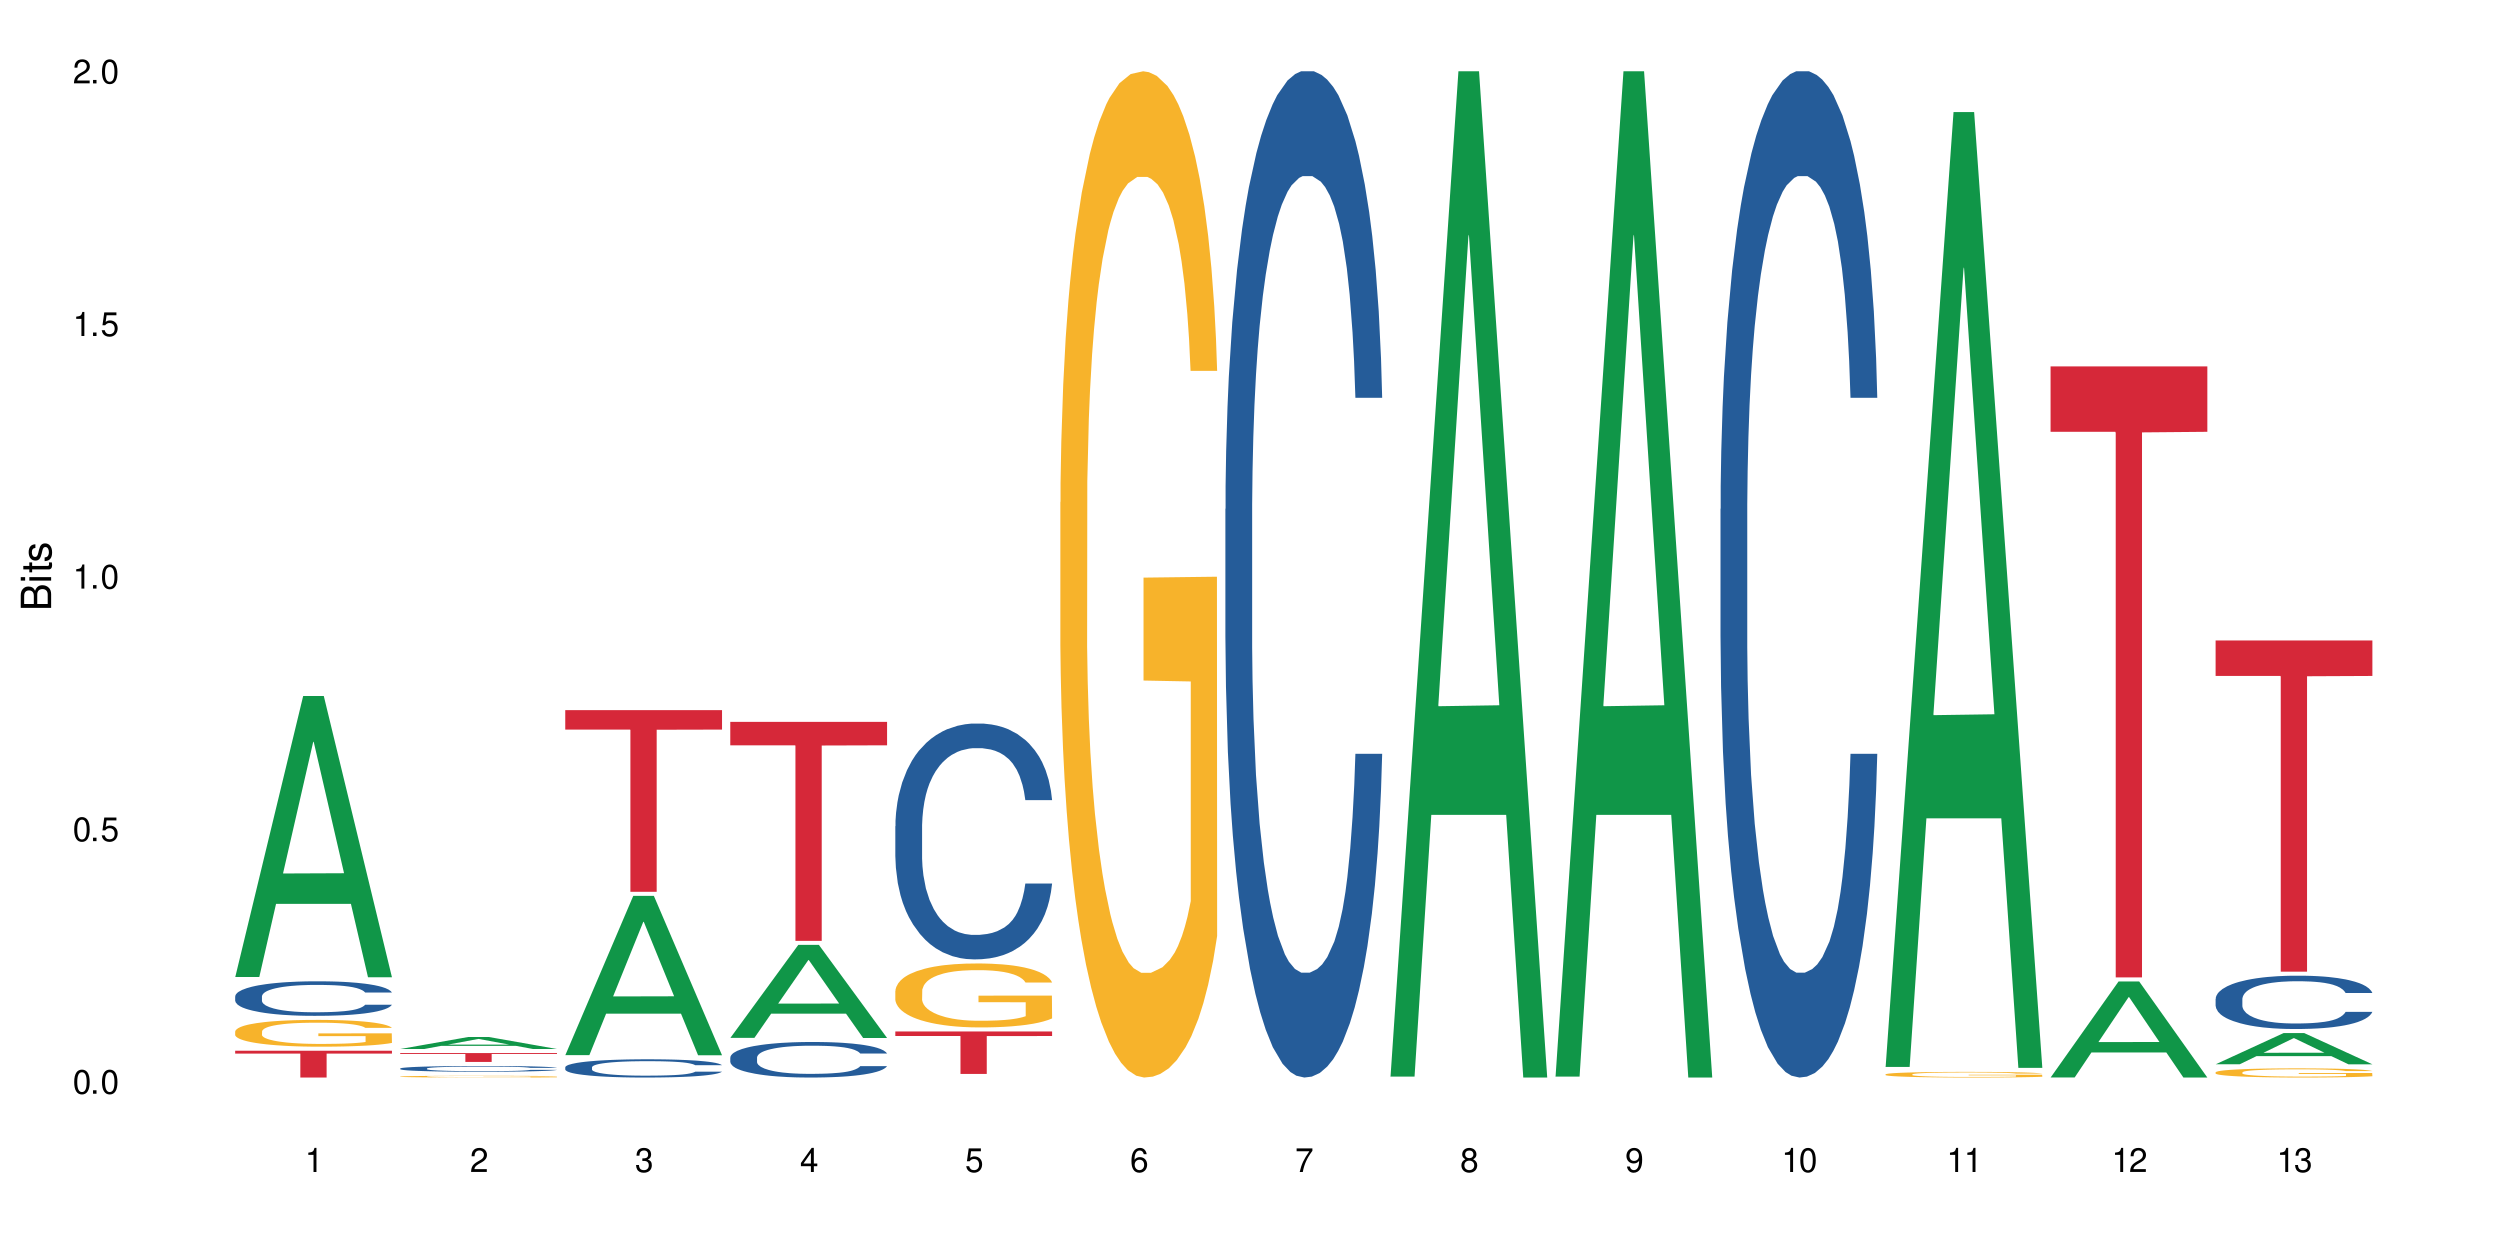
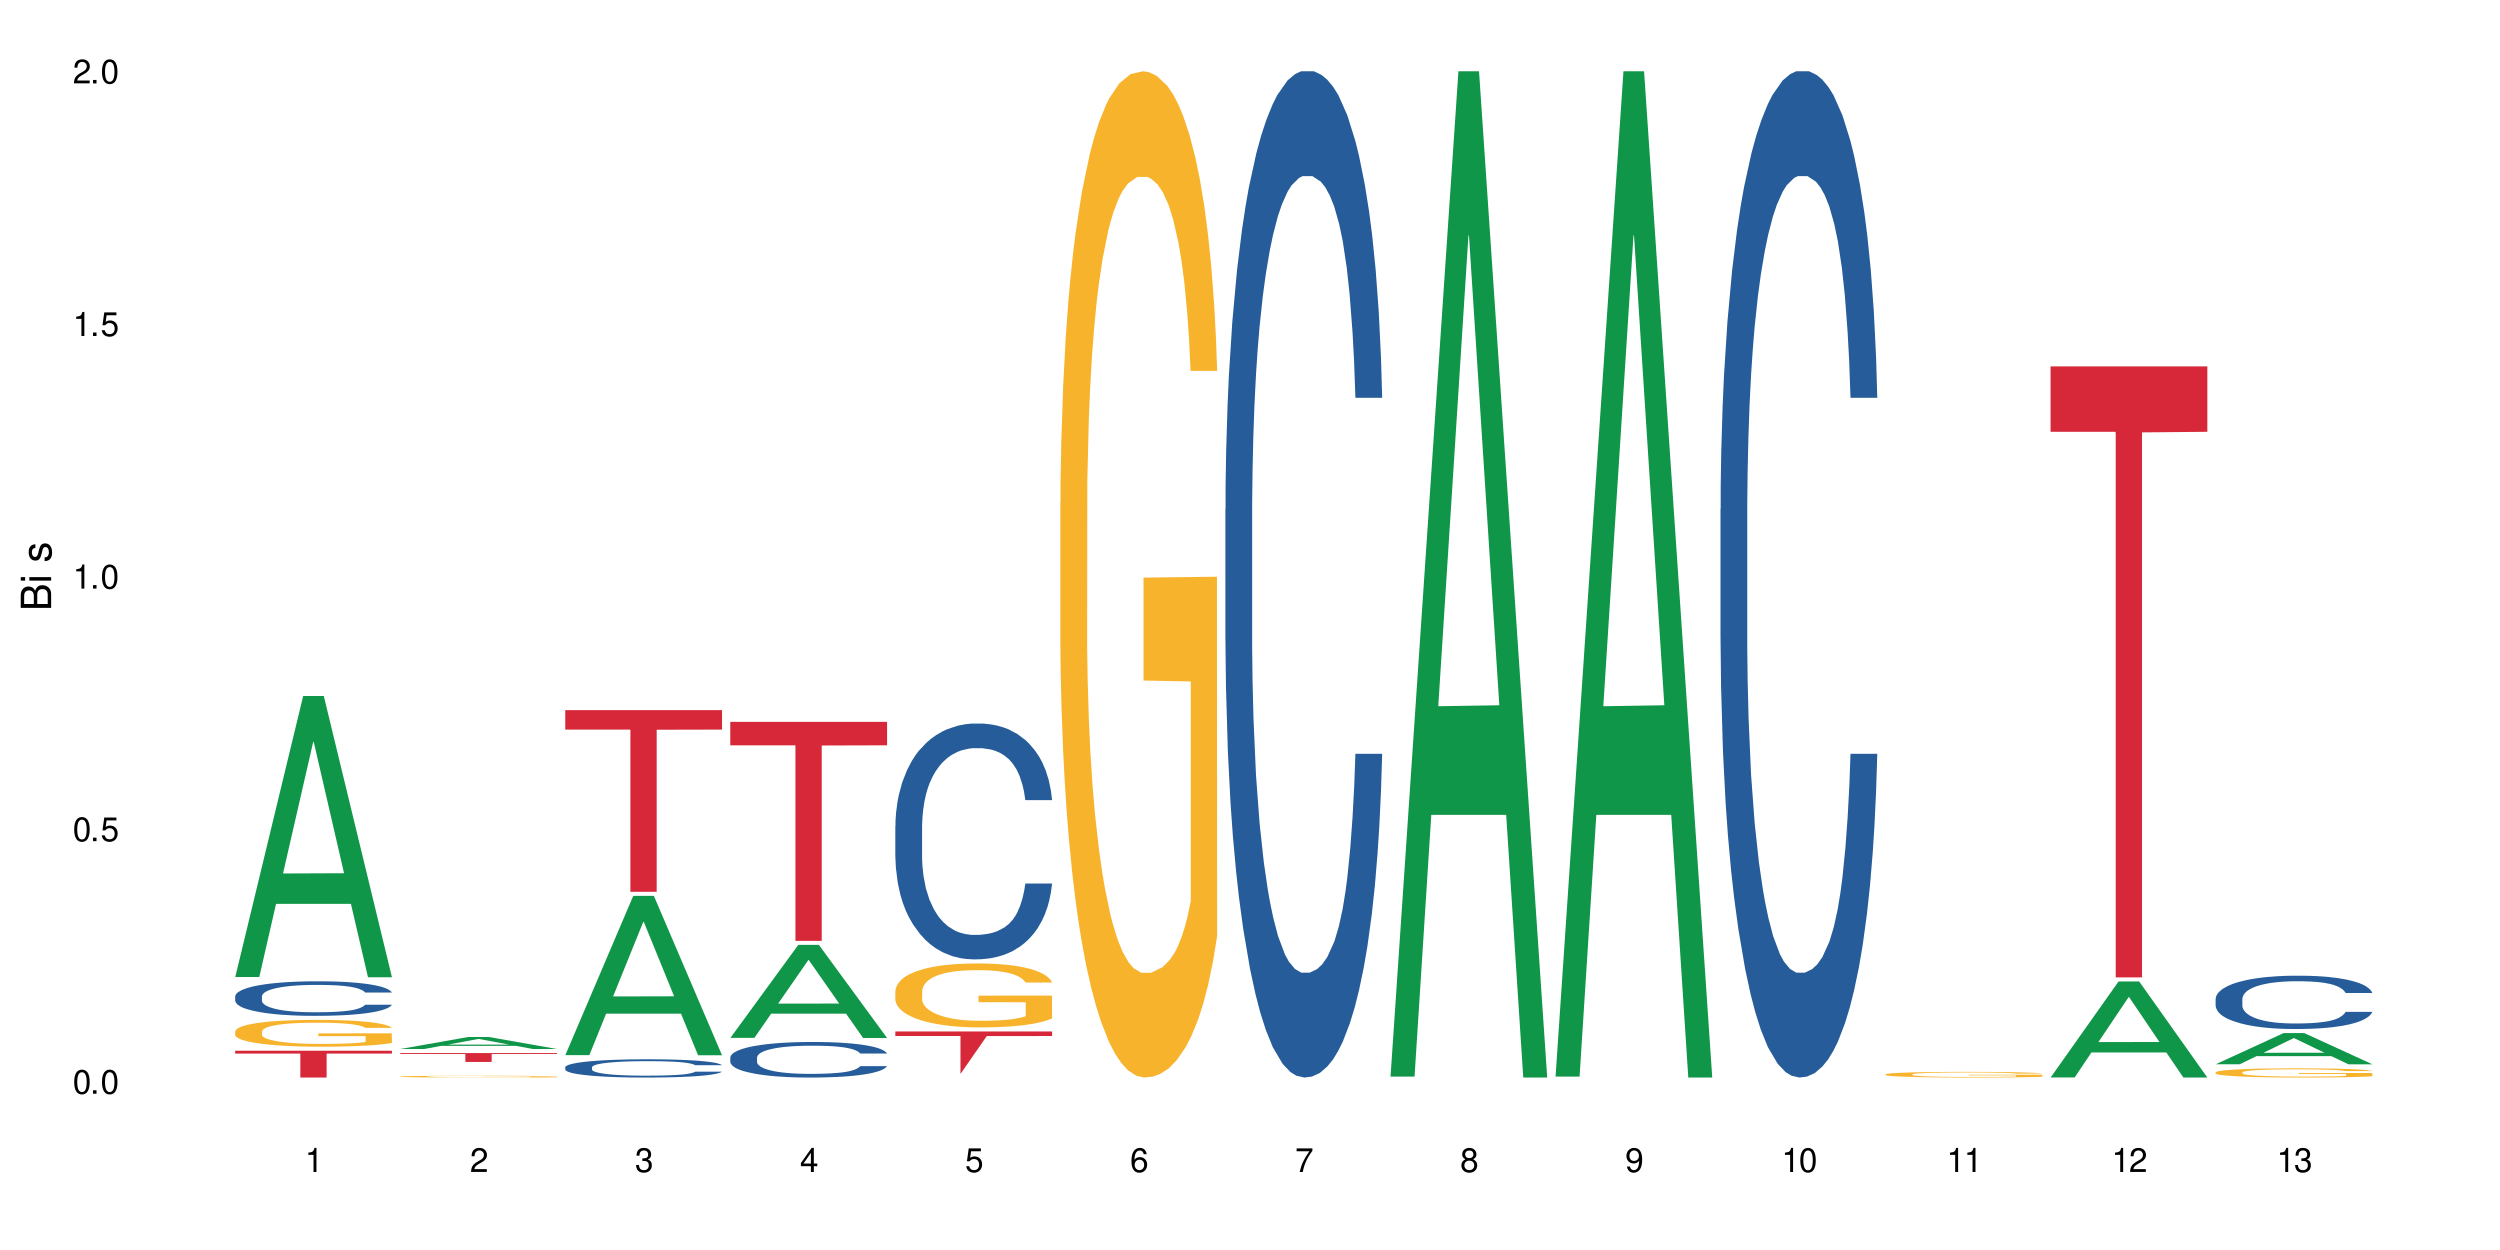
<svg xmlns="http://www.w3.org/2000/svg" xmlns:xlink="http://www.w3.org/1999/xlink" width="720" height="360" viewBox="0 0 720 360">
  <defs>
    <g>
      <g id="glyph-0-0">
</g>
      <g id="glyph-0-1">
        <path d="M 2.641 -6.938 C 2 -6.938 1.422 -6.656 1.078 -6.172 C 0.641 -5.562 0.406 -4.641 0.406 -3.359 C 0.406 -1.016 1.188 0.219 2.641 0.219 C 4.078 0.219 4.859 -1.016 4.859 -3.297 C 4.859 -4.641 4.656 -5.547 4.203 -6.172 C 3.844 -6.656 3.281 -6.938 2.641 -6.938 Z M 2.641 -6.188 C 3.547 -6.188 4 -5.25 4 -3.375 C 4 -1.406 3.562 -0.484 2.625 -0.484 C 1.734 -0.484 1.281 -1.438 1.281 -3.344 C 1.281 -5.25 1.734 -6.188 2.641 -6.188 Z M 2.641 -6.188 " />
      </g>
      <g id="glyph-0-2">
        <path d="M 1.828 -1 L 0.828 -1 L 0.828 0 L 1.828 0 Z M 1.828 -1 " />
      </g>
      <g id="glyph-0-3">
        <path d="M 4.562 -6.797 L 1.062 -6.797 L 0.547 -3.094 L 1.328 -3.094 C 1.719 -3.562 2.047 -3.734 2.578 -3.734 C 3.484 -3.734 4.062 -3.109 4.062 -2.094 C 4.062 -1.125 3.484 -0.531 2.578 -0.531 C 1.828 -0.531 1.375 -0.906 1.188 -1.672 L 0.328 -1.672 C 0.453 -1.109 0.547 -0.844 0.75 -0.594 C 1.125 -0.078 1.828 0.219 2.594 0.219 C 3.969 0.219 4.922 -0.781 4.922 -2.219 C 4.922 -3.562 4.031 -4.484 2.719 -4.484 C 2.25 -4.484 1.859 -4.359 1.469 -4.062 L 1.734 -5.969 L 4.562 -5.969 Z M 4.562 -6.797 " />
      </g>
      <g id="glyph-0-4">
        <path d="M 2.484 -4.938 L 2.484 0 L 3.328 0 L 3.328 -6.938 L 2.766 -6.938 C 2.469 -5.875 2.281 -5.734 0.984 -5.562 L 0.984 -4.938 Z M 2.484 -4.938 " />
      </g>
      <g id="glyph-0-5">
        <path d="M 4.859 -0.828 L 1.281 -0.828 C 1.359 -1.406 1.672 -1.781 2.5 -2.281 L 3.469 -2.828 C 4.406 -3.344 4.906 -4.062 4.906 -4.906 C 4.906 -5.484 4.672 -6.031 4.266 -6.406 C 3.859 -6.766 3.375 -6.938 2.719 -6.938 C 1.859 -6.938 1.219 -6.625 0.844 -6.031 C 0.609 -5.672 0.5 -5.234 0.484 -4.531 L 1.328 -4.531 C 1.359 -5.016 1.406 -5.281 1.531 -5.516 C 1.75 -5.938 2.188 -6.203 2.703 -6.203 C 3.469 -6.203 4.031 -5.641 4.031 -4.891 C 4.031 -4.344 3.719 -3.859 3.125 -3.516 L 2.234 -3 C 0.812 -2.172 0.406 -1.531 0.328 -0.016 L 4.859 -0.016 Z M 4.859 -0.828 " />
      </g>
      <g id="glyph-0-6">
        <path d="M 2.125 -3.188 L 2.578 -3.188 C 3.5 -3.188 3.984 -2.766 3.984 -1.922 C 3.984 -1.062 3.469 -0.531 2.594 -0.531 C 1.656 -0.531 1.203 -1 1.156 -2.016 L 0.312 -2.016 C 0.344 -1.453 0.438 -1.094 0.609 -0.781 C 0.953 -0.109 1.625 0.219 2.547 0.219 C 3.953 0.219 4.859 -0.625 4.859 -1.938 C 4.859 -2.828 4.516 -3.297 3.703 -3.594 C 4.344 -3.844 4.656 -4.328 4.656 -5.031 C 4.656 -6.219 3.875 -6.938 2.578 -6.938 C 1.203 -6.938 0.484 -6.172 0.453 -4.703 L 1.297 -4.703 C 1.312 -5.125 1.344 -5.359 1.453 -5.578 C 1.641 -5.969 2.062 -6.203 2.594 -6.203 C 3.344 -6.203 3.797 -5.75 3.797 -5 C 3.797 -4.516 3.609 -4.219 3.25 -4.047 C 3.016 -3.953 2.703 -3.922 2.125 -3.906 Z M 2.125 -3.188 " />
      </g>
      <g id="glyph-0-7">
        <path d="M 3.141 -1.672 L 3.141 0 L 3.984 0 L 3.984 -1.672 L 4.984 -1.672 L 4.984 -2.438 L 3.984 -2.438 L 3.984 -6.938 L 3.359 -6.938 L 0.266 -2.578 L 0.266 -1.672 Z M 3.141 -2.438 L 1 -2.438 L 3.141 -5.5 Z M 3.141 -2.438 " />
      </g>
      <g id="glyph-0-8">
        <path d="M 4.781 -5.125 C 4.609 -6.266 3.891 -6.938 2.844 -6.938 C 2.094 -6.938 1.422 -6.578 1.031 -5.953 C 0.594 -5.266 0.406 -4.422 0.406 -3.172 C 0.406 -2 0.578 -1.25 0.984 -0.641 C 1.359 -0.078 1.953 0.219 2.703 0.219 C 3.984 0.219 4.922 -0.75 4.922 -2.094 C 4.922 -3.375 4.062 -4.281 2.844 -4.281 C 2.172 -4.281 1.641 -4.031 1.281 -3.516 C 1.281 -5.234 1.828 -6.188 2.797 -6.188 C 3.391 -6.188 3.797 -5.797 3.938 -5.125 Z M 2.734 -3.531 C 3.547 -3.531 4.062 -2.953 4.062 -2.031 C 4.062 -1.156 3.484 -0.531 2.703 -0.531 C 1.922 -0.531 1.328 -1.188 1.328 -2.078 C 1.328 -2.938 1.906 -3.531 2.734 -3.531 Z M 2.734 -3.531 " />
      </g>
      <g id="glyph-0-9">
        <path d="M 4.984 -6.797 L 0.438 -6.797 L 0.438 -5.969 L 4.109 -5.969 C 2.5 -3.656 1.828 -2.234 1.328 0 L 2.219 0 C 2.594 -2.172 3.453 -4.047 4.984 -6.094 Z M 4.984 -6.797 " />
      </g>
      <g id="glyph-0-10">
        <path d="M 3.75 -3.656 C 4.469 -4.094 4.688 -4.438 4.688 -5.078 C 4.688 -6.172 3.844 -6.938 2.641 -6.938 C 1.438 -6.938 0.594 -6.172 0.594 -5.094 C 0.594 -4.438 0.812 -4.094 1.516 -3.656 C 0.734 -3.266 0.359 -2.703 0.359 -1.922 C 0.359 -0.656 1.281 0.219 2.641 0.219 C 3.984 0.219 4.922 -0.656 4.922 -1.922 C 4.922 -2.703 4.531 -3.266 3.75 -3.656 Z M 2.641 -6.188 C 3.359 -6.188 3.812 -5.75 3.812 -5.062 C 3.812 -4.406 3.344 -3.984 2.641 -3.984 C 1.922 -3.984 1.453 -4.406 1.453 -5.078 C 1.453 -5.75 1.922 -6.188 2.641 -6.188 Z M 2.641 -3.266 C 3.484 -3.266 4.062 -2.719 4.062 -1.906 C 4.062 -1.078 3.484 -0.531 2.625 -0.531 C 1.797 -0.531 1.219 -1.094 1.219 -1.906 C 1.219 -2.719 1.781 -3.266 2.641 -3.266 Z M 2.641 -3.266 " />
      </g>
      <g id="glyph-0-11">
        <path d="M 0.516 -1.578 C 0.672 -0.453 1.406 0.219 2.438 0.219 C 3.188 0.219 3.859 -0.141 4.266 -0.766 C 4.688 -1.453 4.891 -2.297 4.891 -3.547 C 4.891 -4.719 4.703 -5.453 4.312 -6.078 C 3.938 -6.641 3.344 -6.938 2.594 -6.938 C 1.297 -6.938 0.359 -5.969 0.359 -4.625 C 0.359 -3.344 1.234 -2.453 2.453 -2.453 C 3.094 -2.453 3.578 -2.672 4.016 -3.203 C 4 -1.484 3.469 -0.531 2.5 -0.531 C 1.906 -0.531 1.484 -0.906 1.359 -1.578 Z M 2.578 -6.203 C 3.375 -6.203 3.969 -5.531 3.969 -4.641 C 3.969 -3.797 3.391 -3.188 2.547 -3.188 C 1.734 -3.188 1.234 -3.766 1.234 -4.688 C 1.234 -5.562 1.797 -6.203 2.578 -6.203 Z M 2.578 -6.203 " />
      </g>
      <g id="glyph-1-0">
</g>
      <g id="glyph-1-1">
        <path d="M 0 -0.953 L 0 -4.891 C 0 -5.719 -0.234 -6.344 -0.734 -6.797 C -1.188 -7.234 -1.812 -7.469 -2.5 -7.469 C -3.547 -7.469 -4.188 -7 -4.625 -5.875 C -4.984 -6.688 -5.625 -7.094 -6.531 -7.094 C -7.172 -7.094 -7.734 -6.859 -8.141 -6.391 C -8.562 -5.922 -8.75 -5.344 -8.75 -4.5 L -8.75 -0.953 Z M -4.984 -2.062 L -7.766 -2.062 L -7.766 -4.219 C -7.766 -4.844 -7.688 -5.203 -7.453 -5.5 C -7.219 -5.812 -6.859 -5.969 -6.375 -5.969 C -5.891 -5.969 -5.531 -5.812 -5.297 -5.5 C -5.062 -5.203 -4.984 -4.844 -4.984 -4.219 Z M -0.984 -2.062 L -4 -2.062 L -4 -4.781 C -4 -5.766 -3.438 -6.359 -2.484 -6.359 C -1.547 -6.359 -0.984 -5.766 -0.984 -4.781 Z M -0.984 -2.062 " />
      </g>
      <g id="glyph-1-2">
        <path d="M -6.281 -1.797 L -6.281 -0.797 L 0 -0.797 L 0 -1.797 Z M -8.75 -1.797 L -8.75 -0.797 L -7.484 -0.797 L -7.484 -1.797 Z M -8.75 -1.797 " />
      </g>
      <g id="glyph-1-3">
-         <path d="M -6.281 -3.047 L -6.281 -2.016 L -8.016 -2.016 L -8.016 -1.016 L -6.281 -1.016 L -6.281 -0.172 L -5.469 -0.172 L -5.469 -1.016 L -0.719 -1.016 C -0.078 -1.016 0.281 -1.453 0.281 -2.234 C 0.281 -2.5 0.25 -2.719 0.188 -3.047 L -0.641 -3.047 C -0.609 -2.906 -0.594 -2.766 -0.594 -2.562 C -0.594 -2.141 -0.719 -2.016 -1.156 -2.016 L -5.469 -2.016 L -5.469 -3.047 Z M -6.281 -3.047 " />
-       </g>
+         </g>
      <g id="glyph-1-4">
        <path d="M -4.531 -5.25 C -5.766 -5.25 -6.469 -4.422 -6.469 -2.969 C -6.469 -1.516 -5.719 -0.562 -4.547 -0.562 C -3.562 -0.562 -3.094 -1.062 -2.734 -2.562 L -2.516 -3.484 C -2.344 -4.188 -2.094 -4.469 -1.641 -4.469 C -1.047 -4.469 -0.641 -3.875 -0.641 -3 C -0.641 -2.453 -0.797 -2 -1.062 -1.75 C -1.25 -1.594 -1.422 -1.531 -1.875 -1.469 L -1.875 -0.406 C -0.422 -0.453 0.281 -1.266 0.281 -2.922 C 0.281 -4.5 -0.5 -5.516 -1.719 -5.516 C -2.656 -5.516 -3.172 -4.984 -3.469 -3.734 L -3.703 -2.766 C -3.891 -1.953 -4.156 -1.609 -4.594 -1.609 C -5.188 -1.609 -5.547 -2.125 -5.547 -2.938 C -5.547 -3.75 -5.203 -4.172 -4.531 -4.203 Z M -4.531 -5.25 " />
      </g>
    </g>
  </defs>
  <rect x="-72" y="-36" width="864" height="432" fill="rgb(100%, 100%, 100%)" fill-opacity="1" />
  <path fill-rule="nonzero" fill="rgb(6.275%, 58.824%, 28.235%)" fill-opacity="1" d="M 67.73 281.383 L 67.777 281.305 L 87.316 200.441 L 93.25 200.441 L 112.883 281.457 L 105.984 281.457 L 101.066 260.312 L 79.5 260.312 L 74.676 281.383 L 67.73 281.383 L 81.574 251.562 L 99.086 251.488 L 90.355 213.68 L 90.258 213.602 L 90.164 213.832 L 81.527 251.488 L 81.574 251.562 Z M 67.73 281.383 " />
  <path fill-rule="nonzero" fill="rgb(14.51%, 36.078%, 60%)" fill-opacity="1" d="M 67.73 286.949 L 67.785 286.938 L 67.785 286.723 L 67.953 286.375 L 68.336 285.938 L 68.723 285.641 L 69.715 285.102 L 71.09 284.586 L 72.523 284.184 L 73.566 283.949 L 74.504 283.766 L 76.652 283.43 L 78.027 283.258 L 79.516 283.105 L 81.332 282.949 L 82.652 282.859 L 85.629 282.715 L 87.828 282.648 L 89.535 282.621 L 93.227 282.621 L 95.43 282.66 L 97.027 282.703 L 98.789 282.777 L 100.273 282.859 L 102.863 283.059 L 105.176 283.312 L 106.223 283.457 L 107.875 283.738 L 109.141 284.012 L 110.02 284.25 L 111.012 284.586 L 111.895 284.996 L 112.555 285.457 L 112.883 285.848 L 105.176 285.848 L 104.789 285.484 L 104.348 285.203 L 103.523 284.832 L 102.699 284.566 L 101.543 284.305 L 100.496 284.133 L 99.062 283.957 L 97.797 283.848 L 96.477 283.766 L 95.207 283.715 L 92.785 283.66 L 89.977 283.66 L 88.93 283.676 L 86.785 283.75 L 85.629 283.812 L 83.977 283.941 L 82.82 284.059 L 81.441 284.238 L 80.508 284.395 L 79.352 284.629 L 78.523 284.84 L 77.586 285.141 L 77.035 285.367 L 76.543 285.621 L 76.102 285.922 L 75.77 286.238 L 75.551 286.574 L 75.441 286.902 L 75.441 288.312 L 75.551 288.637 L 75.824 289.02 L 76.543 289.574 L 77.586 290.055 L 78.801 290.438 L 79.957 290.711 L 80.617 290.836 L 81.496 290.984 L 82.875 291.164 L 84.855 291.348 L 86.012 291.418 L 87.773 291.492 L 89.594 291.527 L 92.016 291.527 L 94.164 291.492 L 95.594 291.445 L 97.082 291.375 L 99.117 291.219 L 100.383 291.074 L 101.484 290.902 L 102.312 290.727 L 102.863 290.582 L 103.688 290.301 L 104.348 289.992 L 104.844 289.676 L 105.176 289.363 L 112.883 289.363 L 112.555 289.73 L 112.059 290.082 L 111.562 290.348 L 110.793 290.664 L 109.91 290.945 L 108.645 291.266 L 107.598 291.473 L 106.223 291.699 L 104.957 291.875 L 103.578 292.027 L 101.543 292.211 L 100.219 292.301 L 98.789 292.383 L 97.082 292.453 L 94.934 292.52 L 92.621 292.555 L 90.473 292.562 L 88.16 292.547 L 86.453 292.508 L 84.195 292.426 L 81.387 292.266 L 79.352 292.09 L 77.754 291.918 L 76.375 291.738 L 74.836 291.492 L 72.852 291.09 L 71.641 290.781 L 70.816 290.527 L 69.879 290.176 L 69.219 289.855 L 68.445 289.348 L 67.895 288.703 L 67.73 288.203 Z M 67.73 286.949 " />
  <path fill-rule="nonzero" fill="rgb(96.863%, 70.196%, 16.863%)" fill-opacity="1" d="M 67.73 297.035 L 67.785 297.027 L 67.785 296.887 L 68.008 296.57 L 68.559 296.133 L 69.273 295.773 L 70.043 295.492 L 70.539 295.344 L 71.367 295.129 L 72.082 294.977 L 73.898 294.66 L 76.211 294.363 L 77.477 294.234 L 78.91 294.117 L 80.945 293.98 L 81.883 293.934 L 84.746 293.82 L 87.996 293.75 L 91.574 293.727 L 93.227 293.734 L 95.484 293.762 L 98.566 293.84 L 100.328 293.91 L 101.707 293.98 L 103.137 294.074 L 104.898 294.215 L 106.551 294.383 L 107.875 294.551 L 109.195 294.766 L 110.297 294.988 L 111.234 295.238 L 112.059 295.531 L 112.555 295.781 L 112.883 296.027 L 105.23 296.027 L 104.789 295.781 L 104.293 295.59 L 103.469 295.355 L 102.641 295.188 L 101.816 295.055 L 100.273 294.871 L 98.953 294.758 L 97.301 294.66 L 95.703 294.594 L 93.887 294.551 L 92.785 294.539 L 89.867 294.539 L 87.223 294.59 L 85.684 294.645 L 84.582 294.699 L 83.039 294.805 L 82.102 294.891 L 81.551 294.949 L 79.902 295.168 L 78.801 295.363 L 78.195 295.496 L 77.422 295.707 L 76.871 295.898 L 76.266 296.18 L 75.938 296.395 L 75.496 296.871 L 75.441 298.141 L 75.605 298.41 L 75.938 298.699 L 76.375 298.953 L 77.035 299.219 L 77.699 299.426 L 78.855 299.699 L 79.844 299.883 L 80.617 300.004 L 82.102 300.191 L 82.707 300.258 L 84.141 300.383 L 85.629 300.48 L 87.445 300.566 L 88.82 300.609 L 91.023 300.645 L 93.832 300.645 L 97.137 300.602 L 99.227 300.547 L 100.66 300.488 L 101.598 300.441 L 102.754 300.363 L 103.578 300.293 L 104.348 300.215 L 105.285 300.094 L 105.285 298.41 L 91.684 298.402 L 91.684 297.613 L 112.828 297.605 L 112.883 300.363 L 111.727 300.555 L 110.297 300.734 L 108.918 300.879 L 107.488 300.996 L 105.449 301.133 L 103.797 301.215 L 101.266 301.312 L 98.953 301.379 L 96.531 301.422 L 94.383 301.441 L 91.852 301.449 L 89.594 301.434 L 87.168 301.391 L 85.242 301.336 L 83.48 301.266 L 81.719 301.172 L 79.516 301.023 L 78.082 300.906 L 76.598 300.758 L 75.109 300.582 L 73.789 300.391 L 72.906 300.242 L 72.027 300.074 L 71.09 299.863 L 70.207 299.621 L 69.547 299.402 L 68.941 299.156 L 68.5 298.926 L 68.062 298.605 L 67.84 298.352 L 67.73 298.133 Z M 67.73 297.035 " />
  <path fill-rule="nonzero" fill="rgb(83.922%, 15.686%, 22.353%)" fill-opacity="1" d="M 67.73 302.613 L 112.883 302.613 L 112.883 303.438 L 94.066 303.445 L 94.066 310.332 L 86.496 310.332 L 86.496 303.453 L 86.387 303.438 L 67.73 303.438 Z M 67.73 302.613 " />
  <path fill-rule="nonzero" fill="rgb(6.275%, 58.824%, 28.235%)" fill-opacity="1" d="M 115.262 302.109 L 115.309 302.109 L 134.848 298.656 L 140.781 298.656 L 160.414 302.113 L 153.516 302.113 L 148.598 301.211 L 127.031 301.211 L 122.207 302.109 L 115.262 302.109 L 129.105 300.836 L 146.617 300.836 L 137.887 299.219 L 137.789 299.219 L 137.691 299.227 L 129.059 300.836 L 129.105 300.836 Z M 115.262 302.109 " />
-   <path fill-rule="nonzero" fill="rgb(14.51%, 36.078%, 60%)" fill-opacity="1" d="M 115.262 307.727 L 115.316 307.723 L 115.316 307.688 L 115.48 307.629 L 115.867 307.555 L 116.254 307.508 L 117.242 307.418 L 118.621 307.328 L 120.051 307.262 L 121.098 307.223 L 122.035 307.191 L 124.184 307.137 L 125.559 307.109 L 127.047 307.082 L 128.863 307.055 L 130.184 307.043 L 133.156 307.016 L 135.359 307.008 L 137.066 307.004 L 140.758 307.004 L 142.961 307.008 L 144.555 307.016 L 146.316 307.027 L 147.805 307.043 L 150.395 307.074 L 152.707 307.117 L 153.75 307.141 L 155.402 307.188 L 156.672 307.234 L 157.551 307.273 L 158.543 307.328 L 159.422 307.398 L 160.086 307.477 L 160.414 307.539 L 152.707 307.539 L 152.32 307.48 L 151.879 307.434 L 151.055 307.371 L 150.227 307.328 L 149.07 307.281 L 148.023 307.254 L 146.594 307.227 L 145.328 307.207 L 144.004 307.191 L 142.738 307.184 L 140.316 307.176 L 137.508 307.176 L 136.461 307.18 L 134.312 307.191 L 133.156 307.199 L 131.504 307.223 L 130.348 307.242 L 128.973 307.273 L 128.035 307.297 L 126.879 307.336 L 126.055 307.371 L 125.117 307.422 L 124.566 307.461 L 124.07 307.504 L 123.633 307.555 L 123.301 307.605 L 123.082 307.664 L 122.969 307.719 L 122.969 307.953 L 123.082 308.008 L 123.355 308.07 L 124.07 308.164 L 125.117 308.242 L 126.328 308.309 L 127.484 308.352 L 128.145 308.375 L 129.027 308.398 L 130.402 308.43 L 132.387 308.461 L 133.543 308.473 L 135.305 308.484 L 137.121 308.488 L 139.547 308.488 L 141.691 308.484 L 143.125 308.477 L 144.609 308.465 L 146.648 308.438 L 147.914 308.414 L 149.016 308.387 L 149.844 308.355 L 150.395 308.332 L 151.219 308.285 L 151.879 308.234 L 152.375 308.18 L 152.707 308.129 L 160.414 308.129 L 160.086 308.188 L 159.59 308.25 L 159.094 308.293 L 158.324 308.348 L 157.441 308.395 L 156.176 308.445 L 155.129 308.48 L 153.75 308.52 L 152.484 308.547 L 151.109 308.574 L 149.07 308.605 L 147.75 308.617 L 146.316 308.633 L 144.609 308.645 L 142.465 308.656 L 140.152 308.66 L 138.004 308.664 L 135.691 308.66 L 133.984 308.652 L 131.727 308.641 L 128.918 308.613 L 126.879 308.586 L 125.281 308.555 L 123.906 308.523 L 122.363 308.484 L 120.383 308.418 L 119.172 308.367 L 118.344 308.324 L 117.41 308.266 L 116.746 308.211 L 115.977 308.125 L 115.426 308.02 L 115.262 307.934 Z M 115.262 307.727 " />
  <path fill-rule="nonzero" fill="rgb(96.863%, 70.196%, 16.863%)" fill-opacity="1" d="M 115.262 310.043 L 115.316 310.043 L 115.316 310.035 L 115.535 310.012 L 116.086 309.984 L 116.805 309.961 L 117.574 309.941 L 118.07 309.934 L 118.895 309.918 L 119.609 309.91 L 121.43 309.887 L 123.742 309.867 L 125.008 309.859 L 126.438 309.852 L 128.477 309.844 L 129.414 309.84 L 132.277 309.832 L 135.523 309.828 L 143.016 309.828 L 146.098 309.836 L 147.859 309.84 L 149.238 309.844 L 150.668 309.848 L 152.43 309.859 L 154.082 309.871 L 155.402 309.883 L 156.727 309.895 L 157.828 309.91 L 158.762 309.926 L 159.59 309.945 L 160.086 309.961 L 160.414 309.977 L 152.762 309.977 L 152.32 309.961 L 151.824 309.949 L 151 309.934 L 150.172 309.922 L 149.348 309.914 L 147.805 309.902 L 146.484 309.895 L 144.832 309.887 L 143.234 309.883 L 141.418 309.883 L 140.316 309.879 L 137.398 309.879 L 134.754 309.883 L 133.211 309.887 L 132.109 309.891 L 130.57 309.898 L 129.633 309.902 L 129.082 309.906 L 127.43 309.922 L 126.328 309.934 L 125.723 309.941 L 124.953 309.957 L 124.402 309.969 L 123.797 309.988 L 123.465 310 L 123.023 310.031 L 122.969 310.117 L 123.137 310.133 L 123.465 310.152 L 123.906 310.168 L 124.566 310.188 L 125.227 310.199 L 126.383 310.219 L 127.375 310.23 L 128.145 310.238 L 129.633 310.25 L 130.238 310.254 L 131.672 310.262 L 133.156 310.27 L 134.973 310.273 L 136.352 310.277 L 138.555 310.281 L 141.363 310.281 L 144.668 310.277 L 146.758 310.273 L 148.191 310.27 L 149.125 310.266 L 150.281 310.262 L 151.109 310.258 L 151.879 310.25 L 152.816 310.242 L 152.816 310.133 L 139.215 310.133 L 139.215 310.082 L 160.359 310.082 L 160.414 310.262 L 159.258 310.273 L 157.828 310.285 L 156.449 310.297 L 155.02 310.305 L 152.98 310.312 L 151.328 310.316 L 148.797 310.324 L 146.484 310.328 L 144.059 310.332 L 137.121 310.332 L 134.699 310.328 L 132.773 310.324 L 131.012 310.32 L 129.246 310.312 L 127.047 310.305 L 125.613 310.297 L 124.125 310.289 L 122.641 310.277 L 121.316 310.262 L 120.438 310.254 L 119.555 310.242 L 118.621 310.23 L 117.738 310.211 L 117.078 310.199 L 116.473 310.184 L 116.031 310.168 L 115.59 310.145 L 115.371 310.129 L 115.262 310.117 Z M 115.262 310.043 " />
  <path fill-rule="nonzero" fill="rgb(83.922%, 15.686%, 22.353%)" fill-opacity="1" d="M 115.262 303.277 L 160.414 303.277 L 160.414 303.551 L 141.598 303.555 L 141.598 305.84 L 134.023 305.84 L 134.023 303.559 L 133.914 303.551 L 115.262 303.551 Z M 115.262 303.277 " />
  <path fill-rule="nonzero" fill="rgb(6.275%, 58.824%, 28.235%)" fill-opacity="1" d="M 162.793 303.871 L 162.84 303.828 L 182.379 258.008 L 188.312 258.008 L 207.945 303.914 L 201.047 303.914 L 196.125 291.93 L 174.562 291.93 L 169.738 303.871 L 162.793 303.871 L 176.637 286.973 L 194.148 286.93 L 185.418 265.508 L 185.32 265.465 L 185.223 265.594 L 176.59 286.93 L 176.637 286.973 Z M 162.793 303.871 " />
  <path fill-rule="nonzero" fill="rgb(14.51%, 36.078%, 60%)" fill-opacity="1" d="M 162.793 307.363 L 162.848 307.359 L 162.848 307.242 L 163.012 307.062 L 163.398 306.832 L 163.781 306.672 L 164.773 306.391 L 166.148 306.113 L 167.582 305.902 L 168.629 305.777 L 169.562 305.684 L 171.711 305.504 L 173.09 305.414 L 174.574 305.332 L 176.391 305.25 L 177.715 305.203 L 180.688 305.125 L 182.891 305.094 L 184.598 305.078 L 188.285 305.078 L 190.488 305.098 L 192.086 305.121 L 193.848 305.16 L 195.336 305.203 L 197.922 305.309 L 200.234 305.441 L 201.281 305.52 L 202.934 305.668 L 204.199 305.812 L 205.082 305.938 L 206.074 306.113 L 206.953 306.332 L 207.613 306.578 L 207.945 306.781 L 200.234 306.781 L 199.852 306.59 L 199.41 306.441 L 198.582 306.246 L 197.758 306.105 L 196.602 305.965 L 195.555 305.875 L 194.125 305.785 L 192.855 305.727 L 191.535 305.684 L 190.27 305.652 L 187.848 305.625 L 185.039 305.625 L 183.992 305.637 L 181.844 305.672 L 180.688 305.707 L 179.035 305.773 L 177.879 305.836 L 176.504 305.934 L 175.566 306.016 L 174.41 306.141 L 173.586 306.25 L 172.648 306.406 L 172.098 306.527 L 171.602 306.664 L 171.16 306.82 L 170.832 306.988 L 170.609 307.168 L 170.5 307.34 L 170.5 308.086 L 170.609 308.258 L 170.887 308.461 L 171.602 308.754 L 172.648 309.008 L 173.859 309.207 L 175.016 309.352 L 175.676 309.418 L 176.559 309.496 L 177.934 309.594 L 179.918 309.688 L 181.074 309.727 L 182.836 309.766 L 184.652 309.785 L 187.074 309.785 L 189.223 309.766 L 190.656 309.742 L 192.141 309.703 L 194.18 309.621 L 195.445 309.543 L 196.547 309.453 L 197.371 309.363 L 197.922 309.285 L 198.75 309.137 L 199.41 308.973 L 199.906 308.805 L 200.234 308.641 L 207.945 308.641 L 207.613 308.832 L 207.117 309.02 L 206.625 309.16 L 205.852 309.328 L 204.973 309.477 L 203.703 309.645 L 202.66 309.758 L 201.281 309.875 L 200.016 309.969 L 198.641 310.051 L 196.602 310.145 L 195.281 310.191 L 193.848 310.238 L 192.141 310.273 L 189.992 310.309 L 187.68 310.328 L 185.535 310.332 L 183.219 310.324 L 181.512 310.305 L 179.254 310.262 L 176.449 310.176 L 174.41 310.082 L 172.812 309.992 L 171.438 309.895 L 169.895 309.766 L 167.914 309.555 L 166.699 309.391 L 165.875 309.258 L 164.938 309.07 L 164.277 308.902 L 163.508 308.633 L 162.957 308.293 L 162.793 308.027 Z M 162.793 307.363 " />
  <path fill-rule="nonzero" fill="rgb(83.922%, 15.686%, 22.353%)" fill-opacity="1" d="M 162.793 204.52 L 207.945 204.52 L 207.945 210.121 L 189.125 210.168 L 189.125 256.844 L 181.555 256.844 L 181.555 210.219 L 181.445 210.121 L 162.793 210.121 Z M 162.793 204.52 " />
  <path fill-rule="nonzero" fill="rgb(6.275%, 58.824%, 28.235%)" fill-opacity="1" d="M 210.32 298.91 L 210.371 298.887 L 229.906 272.129 L 235.84 272.129 L 255.477 298.938 L 248.578 298.938 L 243.656 291.938 L 222.094 291.938 L 217.27 298.91 L 210.32 298.91 L 224.168 289.043 L 241.68 289.02 L 232.945 276.508 L 232.852 276.484 L 232.754 276.559 L 224.117 289.02 L 224.168 289.043 Z M 210.32 298.91 " />
  <path fill-rule="nonzero" fill="rgb(14.51%, 36.078%, 60%)" fill-opacity="1" d="M 210.32 304.551 L 210.375 304.543 L 210.375 304.32 L 210.543 303.965 L 210.926 303.516 L 211.312 303.207 L 212.305 302.652 L 213.68 302.121 L 215.113 301.711 L 216.16 301.465 L 217.094 301.277 L 219.242 300.934 L 220.617 300.754 L 222.105 300.598 L 223.922 300.438 L 225.246 300.344 L 228.219 300.195 L 230.422 300.129 L 232.129 300.102 L 235.816 300.102 L 238.02 300.137 L 239.617 300.184 L 241.379 300.258 L 242.863 300.344 L 245.453 300.551 L 247.766 300.812 L 248.812 300.961 L 250.465 301.25 L 251.73 301.531 L 252.613 301.773 L 253.602 302.121 L 254.484 302.543 L 255.145 303.02 L 255.477 303.422 L 247.766 303.422 L 247.379 303.047 L 246.941 302.758 L 246.113 302.375 L 245.289 302.102 L 244.133 301.832 L 243.086 301.652 L 241.652 301.477 L 240.387 301.363 L 239.066 301.277 L 237.801 301.223 L 235.375 301.168 L 232.566 301.168 L 231.523 301.184 L 229.375 301.262 L 228.219 301.324 L 226.566 301.457 L 225.41 301.578 L 224.031 301.766 L 223.098 301.926 L 221.941 302.168 L 221.113 302.383 L 220.18 302.691 L 219.629 302.926 L 219.133 303.188 L 218.691 303.496 L 218.359 303.824 L 218.141 304.168 L 218.031 304.504 L 218.031 305.957 L 218.141 306.293 L 218.418 306.684 L 219.133 307.254 L 220.18 307.75 L 221.391 308.145 L 222.547 308.426 L 223.207 308.555 L 224.086 308.703 L 225.465 308.891 L 227.445 309.078 L 228.602 309.152 L 230.367 309.23 L 232.184 309.266 L 234.605 309.266 L 236.754 309.23 L 238.184 309.184 L 239.672 309.105 L 241.707 308.949 L 242.977 308.797 L 244.078 308.621 L 244.902 308.441 L 245.453 308.293 L 246.277 308.004 L 246.941 307.688 L 247.438 307.359 L 247.766 307.039 L 255.477 307.039 L 255.145 307.414 L 254.648 307.777 L 254.152 308.051 L 253.383 308.379 L 252.5 308.668 L 251.234 308.996 L 250.188 309.211 L 248.812 309.445 L 247.547 309.621 L 246.168 309.781 L 244.133 309.969 L 242.809 310.062 L 241.379 310.145 L 239.672 310.219 L 237.523 310.285 L 235.211 310.324 L 233.062 310.332 L 230.75 310.312 L 229.043 310.277 L 226.785 310.191 L 223.977 310.023 L 221.941 309.848 L 220.344 309.668 L 218.965 309.48 L 217.426 309.23 L 215.441 308.816 L 214.23 308.5 L 213.406 308.238 L 212.469 307.871 L 211.809 307.547 L 211.039 307.023 L 210.488 306.359 L 210.32 305.844 Z M 210.32 304.551 " />
  <path fill-rule="nonzero" fill="rgb(83.922%, 15.686%, 22.353%)" fill-opacity="1" d="M 210.32 207.895 L 255.477 207.895 L 255.477 214.648 L 236.656 214.707 L 236.656 270.965 L 229.086 270.965 L 229.086 214.766 L 228.977 214.648 L 210.32 214.648 Z M 210.32 207.895 " />
  <path fill-rule="nonzero" fill="rgb(14.51%, 36.078%, 60%)" fill-opacity="1" d="M 257.852 237.953 L 257.906 237.891 L 257.906 236.402 L 258.07 234.043 L 258.457 231.062 L 258.844 229.016 L 259.832 225.352 L 261.211 221.816 L 262.641 219.082 L 263.688 217.469 L 264.625 216.227 L 266.773 213.934 L 268.148 212.754 L 269.637 211.695 L 271.453 210.641 L 272.773 210.02 L 275.746 209.027 L 277.949 208.594 L 279.656 208.406 L 283.348 208.406 L 285.551 208.656 L 287.145 208.965 L 288.91 209.461 L 290.395 210.02 L 292.984 211.387 L 295.297 213.125 L 296.344 214.117 L 297.996 216.043 L 299.262 217.906 L 300.141 219.52 L 301.133 221.816 L 302.016 224.609 L 302.676 227.773 L 303.004 230.441 L 295.297 230.441 L 294.91 227.961 L 294.469 226.035 L 293.645 223.492 L 292.816 221.691 L 291.66 219.891 L 290.617 218.711 L 289.184 217.531 L 287.918 216.785 L 286.598 216.227 L 285.328 215.855 L 282.906 215.484 L 280.098 215.484 L 279.051 215.609 L 276.902 216.105 L 275.746 216.539 L 274.098 217.406 L 272.941 218.215 L 271.562 219.457 L 270.625 220.512 L 269.469 222.125 L 268.645 223.555 L 267.707 225.602 L 267.156 227.152 L 266.66 228.891 L 266.223 230.938 L 265.891 233.113 L 265.672 235.41 L 265.562 237.645 L 265.562 247.266 L 265.672 249.5 L 265.945 252.105 L 266.66 255.891 L 267.707 259.18 L 268.918 261.789 L 270.074 263.652 L 270.738 264.52 L 271.617 265.512 L 272.996 266.754 L 274.977 267.996 L 276.133 268.492 L 277.895 268.988 L 279.711 269.238 L 282.137 269.238 L 284.281 268.988 L 285.715 268.68 L 287.203 268.184 L 289.238 267.125 L 290.504 266.133 L 291.605 264.953 L 292.434 263.773 L 292.984 262.781 L 293.809 260.859 L 294.469 258.746 L 294.965 256.574 L 295.297 254.465 L 303.004 254.465 L 302.676 256.945 L 302.18 259.367 L 301.684 261.168 L 300.914 263.34 L 300.031 265.266 L 298.766 267.438 L 297.719 268.863 L 296.344 270.418 L 295.074 271.598 L 293.699 272.652 L 291.66 273.891 L 290.34 274.512 L 288.91 275.07 L 287.203 275.566 L 285.055 276.004 L 282.742 276.25 L 280.594 276.312 L 278.281 276.188 L 276.574 275.941 L 274.316 275.383 L 271.508 274.266 L 269.469 273.086 L 267.875 271.906 L 266.496 270.664 L 264.953 268.988 L 262.973 266.258 L 261.762 264.148 L 260.934 262.41 L 260 259.988 L 259.34 257.816 L 258.566 254.34 L 258.016 249.934 L 257.852 246.52 Z M 257.852 237.953 " />
  <path fill-rule="nonzero" fill="rgb(96.863%, 70.196%, 16.863%)" fill-opacity="1" d="M 257.852 285.367 L 257.906 285.352 L 257.906 285.016 L 258.125 284.258 L 258.676 283.215 L 259.395 282.355 L 260.164 281.684 L 260.66 281.328 L 261.484 280.824 L 262.203 280.453 L 264.02 279.699 L 266.332 278.992 L 267.598 278.688 L 269.031 278.402 L 271.066 278.082 L 272.004 277.965 L 274.867 277.695 L 278.117 277.527 L 281.695 277.477 L 283.348 277.492 L 285.605 277.562 L 288.688 277.746 L 290.449 277.914 L 291.828 278.082 L 293.258 278.301 L 295.02 278.637 L 296.672 279.043 L 297.996 279.445 L 299.316 279.949 L 300.418 280.488 L 301.352 281.078 L 302.18 281.785 L 302.676 282.371 L 303.004 282.961 L 295.352 282.961 L 294.91 282.371 L 294.414 281.918 L 293.59 281.363 L 292.762 280.961 L 291.938 280.641 L 290.395 280.203 L 289.074 279.934 L 287.422 279.699 L 285.824 279.547 L 284.008 279.445 L 282.906 279.41 L 279.988 279.41 L 277.344 279.531 L 275.805 279.664 L 274.703 279.797 L 273.16 280.051 L 272.223 280.254 L 271.672 280.387 L 270.02 280.91 L 268.918 281.379 L 268.312 281.699 L 267.543 282.203 L 266.992 282.66 L 266.387 283.332 L 266.055 283.836 L 265.617 284.98 L 265.562 288.008 L 265.727 288.648 L 266.055 289.34 L 266.496 289.945 L 267.156 290.582 L 267.82 291.07 L 268.977 291.727 L 269.965 292.164 L 270.738 292.449 L 272.223 292.906 L 272.828 293.055 L 274.262 293.359 L 275.746 293.594 L 277.566 293.797 L 278.941 293.898 L 281.145 293.98 L 283.953 293.98 L 287.258 293.883 L 289.348 293.746 L 290.781 293.613 L 291.719 293.492 L 292.875 293.309 L 293.699 293.141 L 294.469 292.957 L 295.406 292.668 L 295.406 288.648 L 281.805 288.633 L 281.805 286.746 L 302.949 286.73 L 303.004 293.309 L 301.848 293.762 L 300.418 294.199 L 299.039 294.539 L 297.609 294.824 L 295.57 295.145 L 293.918 295.344 L 291.387 295.582 L 289.074 295.73 L 286.652 295.832 L 284.504 295.883 L 281.969 295.898 L 279.711 295.867 L 277.289 295.766 L 275.363 295.629 L 273.602 295.461 L 271.84 295.242 L 269.637 294.891 L 268.203 294.605 L 266.719 294.25 L 265.23 293.832 L 263.91 293.375 L 263.027 293.023 L 262.148 292.621 L 261.211 292.113 L 260.328 291.543 L 259.668 291.02 L 259.062 290.434 L 258.621 289.875 L 258.184 289.121 L 257.961 288.516 L 257.852 287.992 Z M 257.852 285.367 " />
-   <path fill-rule="nonzero" fill="rgb(83.922%, 15.686%, 22.353%)" fill-opacity="1" d="M 257.852 297.062 L 303.004 297.062 L 303.004 298.375 L 284.188 298.387 L 284.188 309.301 L 276.617 309.301 L 276.617 298.398 L 276.504 298.375 L 257.852 298.375 Z M 257.852 297.062 " />
+   <path fill-rule="nonzero" fill="rgb(83.922%, 15.686%, 22.353%)" fill-opacity="1" d="M 257.852 297.062 L 303.004 297.062 L 303.004 298.375 L 284.188 298.387 L 276.617 309.301 L 276.617 298.398 L 276.504 298.375 L 257.852 298.375 Z M 257.852 297.062 " />
  <path fill-rule="nonzero" fill="rgb(96.863%, 70.196%, 16.863%)" fill-opacity="1" d="M 305.383 144.652 L 305.438 144.387 L 305.438 139.094 L 305.656 127.184 L 306.207 110.777 L 306.922 97.277 L 307.695 86.691 L 308.191 81.133 L 309.016 73.195 L 309.73 67.371 L 311.551 55.461 L 313.863 44.348 L 315.129 39.582 L 316.559 35.082 L 318.598 30.055 L 319.535 28.203 L 322.398 23.965 L 325.645 21.32 L 329.227 20.527 L 330.879 20.789 L 333.137 21.848 L 336.219 24.762 L 337.98 27.406 L 339.355 30.055 L 340.789 33.496 L 342.551 38.789 L 344.203 45.141 L 345.523 51.492 L 346.848 59.43 L 347.949 67.902 L 348.883 77.164 L 349.711 88.281 L 350.203 97.543 L 350.535 106.805 L 342.883 106.805 L 342.441 97.543 L 341.945 90.398 L 341.121 81.664 L 340.293 75.312 L 339.469 70.281 L 337.926 63.402 L 336.605 59.168 L 334.953 55.461 L 333.355 53.078 L 331.539 51.492 L 330.438 50.961 L 327.52 50.961 L 324.875 52.816 L 323.332 54.934 L 322.23 57.051 L 320.691 61.02 L 319.754 64.195 L 319.203 66.312 L 317.551 74.516 L 316.449 81.93 L 315.844 86.957 L 315.074 94.898 L 314.523 102.043 L 313.918 112.629 L 313.586 120.57 L 313.145 138.566 L 313.09 186.207 L 313.258 196.262 L 313.586 207.113 L 314.027 216.641 L 314.688 226.699 L 315.348 234.375 L 316.504 244.695 L 317.496 251.578 L 318.266 256.078 L 319.754 263.223 L 320.359 265.605 L 321.793 270.367 L 323.277 274.074 L 325.094 277.25 L 326.473 278.836 L 328.676 280.16 L 331.484 280.16 L 334.785 278.574 L 336.879 276.457 L 338.312 274.34 L 339.246 272.484 L 340.402 269.574 L 341.23 266.926 L 342 264.016 L 342.938 259.516 L 342.938 196.262 L 329.336 195.996 L 329.336 166.355 L 350.48 166.09 L 350.535 269.574 L 349.379 276.719 L 347.949 283.602 L 346.57 288.895 L 345.141 293.395 L 343.102 298.422 L 341.449 301.598 L 338.918 305.305 L 336.605 307.688 L 334.18 309.273 L 332.035 310.066 L 329.5 310.332 L 327.242 309.805 L 324.82 308.215 L 322.895 306.098 L 321.129 303.453 L 319.367 300.012 L 317.164 294.453 L 315.734 289.953 L 314.246 284.395 L 312.762 277.777 L 311.438 270.633 L 310.559 265.074 L 309.676 258.723 L 308.742 250.781 L 307.859 241.785 L 307.199 233.578 L 306.594 224.316 L 306.152 215.582 L 305.711 203.672 L 305.492 194.145 L 305.383 185.941 Z M 305.383 144.652 " />
  <path fill-rule="nonzero" fill="rgb(14.51%, 36.078%, 60%)" fill-opacity="1" d="M 352.91 146.621 L 352.969 146.355 L 352.969 140 L 353.133 129.934 L 353.52 117.215 L 353.902 108.477 L 354.895 92.844 L 356.27 77.746 L 357.703 66.09 L 358.75 59.203 L 359.684 53.902 L 361.832 44.102 L 363.211 39.07 L 364.695 34.566 L 366.512 30.062 L 367.836 27.414 L 370.809 23.176 L 373.012 21.32 L 374.719 20.527 L 378.406 20.527 L 380.609 21.586 L 382.207 22.91 L 383.969 25.031 L 385.457 27.414 L 388.043 33.242 L 390.355 40.66 L 391.402 44.898 L 393.055 53.109 L 394.32 61.055 L 395.203 67.945 L 396.195 77.746 L 397.074 89.668 L 397.734 103.176 L 398.066 114.566 L 390.355 114.566 L 389.973 103.973 L 389.531 95.758 L 388.703 84.898 L 387.879 77.215 L 386.723 69.535 L 385.676 64.5 L 384.246 59.469 L 382.977 56.289 L 381.656 53.902 L 380.391 52.316 L 377.965 50.727 L 375.16 50.727 L 374.113 51.254 L 371.965 53.375 L 370.809 55.23 L 369.156 58.938 L 368 62.383 L 366.625 67.68 L 365.688 72.184 L 364.531 79.07 L 363.703 85.164 L 362.77 93.906 L 362.219 100.527 L 361.723 107.945 L 361.281 116.688 L 360.953 125.957 L 360.73 135.762 L 360.621 145.297 L 360.621 186.355 L 360.73 195.895 L 361.008 207.02 L 361.723 223.18 L 362.77 237.219 L 363.98 248.344 L 365.137 256.293 L 365.797 260 L 366.68 264.238 L 368.055 269.535 L 370.039 274.836 L 371.195 276.953 L 372.957 279.074 L 374.773 280.133 L 377.195 280.133 L 379.344 279.074 L 380.773 277.75 L 382.262 275.629 L 384.301 271.125 L 385.566 266.887 L 386.668 261.855 L 387.492 256.82 L 388.043 252.582 L 388.871 244.371 L 389.531 235.363 L 390.027 226.094 L 390.355 217.086 L 398.066 217.086 L 397.734 227.684 L 397.238 238.012 L 396.742 245.695 L 395.973 254.969 L 395.094 263.18 L 393.824 272.449 L 392.781 278.543 L 391.402 285.168 L 390.137 290.199 L 388.758 294.703 L 386.723 300 L 385.402 302.648 L 383.969 305.035 L 382.262 307.152 L 380.113 309.008 L 377.801 310.066 L 375.652 310.332 L 373.34 309.801 L 371.633 308.742 L 369.375 306.359 L 366.566 301.59 L 364.531 296.559 L 362.934 291.523 L 361.559 286.227 L 360.016 279.074 L 358.031 267.418 L 356.82 258.41 L 355.996 250.992 L 355.059 240.664 L 354.398 231.391 L 353.629 216.555 L 353.078 197.746 L 352.91 183.18 Z M 352.91 146.621 " />
  <path fill-rule="nonzero" fill="rgb(6.275%, 58.824%, 28.235%)" fill-opacity="1" d="M 400.441 310.059 L 400.492 309.789 L 420.027 20.527 L 425.961 20.527 L 445.598 310.332 L 438.699 310.332 L 433.777 234.684 L 412.215 234.684 L 407.391 310.059 L 400.441 310.059 L 414.289 203.391 L 431.801 203.117 L 423.066 67.875 L 422.973 67.602 L 422.875 68.418 L 414.238 203.117 L 414.289 203.391 Z M 400.441 310.059 " />
  <path fill-rule="nonzero" fill="rgb(6.275%, 58.824%, 28.235%)" fill-opacity="1" d="M 447.973 310.059 L 448.02 309.789 L 467.559 20.527 L 473.492 20.527 L 493.125 310.332 L 486.227 310.332 L 481.309 234.684 L 459.742 234.684 L 454.918 310.059 L 447.973 310.059 L 461.816 203.391 L 479.328 203.117 L 470.598 67.875 L 470.5 67.602 L 470.406 68.418 L 461.77 203.117 L 461.816 203.391 Z M 447.973 310.059 " />
  <path fill-rule="nonzero" fill="rgb(14.51%, 36.078%, 60%)" fill-opacity="1" d="M 495.504 146.621 L 495.559 146.355 L 495.559 140 L 495.723 129.934 L 496.109 117.215 L 496.492 108.477 L 497.484 92.844 L 498.863 77.746 L 500.293 66.09 L 501.34 59.203 L 502.277 53.902 L 504.422 44.102 L 505.801 39.07 L 507.285 34.566 L 509.105 30.062 L 510.426 27.414 L 513.398 23.176 L 515.602 21.32 L 517.309 20.527 L 520.996 20.527 L 523.199 21.586 L 524.797 22.91 L 526.559 25.031 L 528.047 27.414 L 530.633 33.242 L 532.945 40.66 L 533.992 44.898 L 535.645 53.109 L 536.91 61.055 L 537.793 67.945 L 538.785 77.746 L 539.664 89.668 L 540.324 103.176 L 540.656 114.566 L 532.945 114.566 L 532.562 103.973 L 532.121 95.758 L 531.297 84.898 L 530.469 77.215 L 529.312 69.535 L 528.266 64.5 L 526.836 59.469 L 525.566 56.289 L 524.246 53.902 L 522.98 52.316 L 520.559 50.727 L 517.75 50.727 L 516.703 51.254 L 514.555 53.375 L 513.398 55.23 L 511.746 58.938 L 510.59 62.383 L 509.215 67.68 L 508.277 72.184 L 507.121 79.07 L 506.297 85.164 L 505.359 93.906 L 504.809 100.527 L 504.312 107.945 L 503.871 116.688 L 503.543 125.957 L 503.32 135.762 L 503.211 145.297 L 503.211 186.355 L 503.32 195.895 L 503.598 207.02 L 504.312 223.18 L 505.359 237.219 L 506.57 248.344 L 507.727 256.293 L 508.387 260 L 509.27 264.238 L 510.645 269.535 L 512.629 274.836 L 513.785 276.953 L 515.547 279.074 L 517.363 280.133 L 519.785 280.133 L 521.934 279.074 L 523.367 277.75 L 524.852 275.629 L 526.891 271.125 L 528.156 266.887 L 529.258 261.855 L 530.082 256.82 L 530.633 252.582 L 531.461 244.371 L 532.121 235.363 L 532.617 226.094 L 532.945 217.086 L 540.656 217.086 L 540.324 227.684 L 539.832 238.012 L 539.336 245.695 L 538.562 254.969 L 537.684 263.18 L 536.418 272.449 L 535.371 278.543 L 533.992 285.168 L 532.727 290.199 L 531.352 294.703 L 529.312 300 L 527.992 302.648 L 526.559 305.035 L 524.852 307.152 L 522.703 309.008 L 520.391 310.066 L 518.246 310.332 L 515.934 309.801 L 514.227 308.742 L 511.969 306.359 L 509.16 301.59 L 507.121 296.559 L 505.523 291.523 L 504.148 286.227 L 502.605 279.074 L 500.625 267.418 L 499.414 258.41 L 498.586 250.992 L 497.648 240.664 L 496.988 231.391 L 496.219 216.555 L 495.668 197.746 L 495.504 183.18 Z M 495.504 146.621 " />
-   <path fill-rule="nonzero" fill="rgb(6.275%, 58.824%, 28.235%)" fill-opacity="1" d="M 543.031 307.281 L 543.082 307.023 L 562.617 32.281 L 568.551 32.281 L 588.188 307.539 L 581.289 307.539 L 576.367 235.688 L 554.805 235.688 L 549.98 307.281 L 543.031 307.281 L 556.879 205.965 L 574.391 205.707 L 565.656 77.254 L 565.562 76.992 L 565.465 77.77 L 556.828 205.707 L 556.879 205.965 Z M 543.031 307.281 " />
  <path fill-rule="nonzero" fill="rgb(96.863%, 70.196%, 16.863%)" fill-opacity="1" d="M 543.031 309.402 L 543.086 309.398 L 543.086 309.371 L 543.309 309.305 L 543.859 309.211 L 544.574 309.137 L 545.344 309.074 L 545.84 309.043 L 546.668 309 L 547.383 308.969 L 549.199 308.902 L 551.512 308.84 L 552.777 308.812 L 554.211 308.785 L 556.25 308.758 L 557.184 308.746 L 560.047 308.723 L 563.297 308.707 L 566.875 308.703 L 568.527 308.707 L 570.785 308.711 L 573.871 308.727 L 575.633 308.742 L 577.008 308.758 L 578.441 308.777 L 580.203 308.809 L 581.855 308.844 L 583.176 308.879 L 584.496 308.922 L 585.598 308.969 L 586.535 309.023 L 587.359 309.086 L 587.855 309.137 L 588.188 309.188 L 580.531 309.188 L 580.09 309.137 L 579.598 309.098 L 578.77 309.047 L 577.945 309.012 L 577.117 308.984 L 575.578 308.945 L 574.254 308.922 L 572.602 308.902 L 571.008 308.887 L 569.188 308.879 L 568.086 308.875 L 565.168 308.875 L 562.527 308.887 L 560.984 308.898 L 559.883 308.91 L 558.34 308.934 L 557.406 308.949 L 556.855 308.961 L 555.203 309.008 L 554.102 309.051 L 553.496 309.078 L 552.723 309.121 L 552.172 309.164 L 551.566 309.223 L 551.238 309.266 L 550.797 309.367 L 550.742 309.637 L 550.906 309.691 L 551.238 309.754 L 551.68 309.805 L 552.34 309.863 L 553 309.906 L 554.156 309.965 L 555.148 310.004 L 555.918 310.027 L 557.406 310.066 L 558.012 310.082 L 559.441 310.109 L 560.93 310.129 L 562.746 310.148 L 564.121 310.156 L 566.324 310.164 L 569.133 310.164 L 572.438 310.152 L 574.531 310.141 L 575.961 310.129 L 576.898 310.121 L 578.055 310.102 L 578.879 310.09 L 579.652 310.07 L 580.586 310.047 L 580.586 309.691 L 566.984 309.691 L 566.984 309.523 L 588.133 309.523 L 588.188 310.102 L 587.031 310.145 L 585.598 310.184 L 584.223 310.211 L 582.789 310.238 L 580.754 310.266 L 579.102 310.285 L 576.566 310.305 L 574.254 310.316 L 571.832 310.328 L 569.684 310.332 L 567.152 310.332 L 564.895 310.328 L 562.473 310.32 L 560.543 310.309 L 558.781 310.293 L 557.02 310.273 L 554.816 310.242 L 553.387 310.219 L 551.898 310.188 L 550.41 310.148 L 549.09 310.109 L 548.207 310.078 L 547.328 310.043 L 546.391 309.996 L 545.512 309.949 L 544.852 309.902 L 544.242 309.848 L 543.805 309.801 L 543.363 309.734 L 543.145 309.68 L 543.031 309.633 Z M 543.031 309.402 " />
  <path fill-rule="nonzero" fill="rgb(6.275%, 58.824%, 28.235%)" fill-opacity="1" d="M 590.562 310.305 L 590.609 310.281 L 610.148 282.66 L 616.082 282.66 L 635.715 310.332 L 628.816 310.332 L 623.898 303.109 L 602.332 303.109 L 597.508 310.305 L 590.562 310.305 L 604.406 300.121 L 621.918 300.094 L 613.188 287.18 L 613.09 287.156 L 612.996 287.234 L 604.359 300.094 L 604.406 300.121 Z M 590.562 310.305 " />
  <path fill-rule="nonzero" fill="rgb(83.922%, 15.686%, 22.353%)" fill-opacity="1" d="M 590.562 105.523 L 635.715 105.523 L 635.715 124.359 L 616.898 124.527 L 616.898 281.496 L 609.328 281.496 L 609.328 124.691 L 609.219 124.359 L 590.562 124.359 Z M 590.562 105.523 " />
  <path fill-rule="nonzero" fill="rgb(6.275%, 58.824%, 28.235%)" fill-opacity="1" d="M 638.094 306.512 L 638.141 306.504 L 657.68 297.523 L 663.613 297.523 L 683.246 306.52 L 676.348 306.52 L 671.426 304.172 L 649.863 304.172 L 645.039 306.512 L 638.094 306.512 L 651.938 303.199 L 669.449 303.191 L 660.719 298.992 L 660.621 298.984 L 660.523 299.008 L 651.891 303.191 L 651.938 303.199 Z M 638.094 306.512 " />
  <path fill-rule="nonzero" fill="rgb(14.51%, 36.078%, 60%)" fill-opacity="1" d="M 638.094 287.688 L 638.148 287.672 L 638.148 287.336 L 638.312 286.805 L 638.699 286.129 L 639.086 285.668 L 640.074 284.84 L 641.453 284.039 L 642.883 283.422 L 643.93 283.059 L 644.867 282.777 L 647.012 282.258 L 648.391 281.992 L 649.879 281.75 L 651.695 281.512 L 653.016 281.371 L 655.988 281.148 L 658.191 281.051 L 659.898 281.008 L 663.59 281.008 L 665.789 281.062 L 667.387 281.133 L 669.148 281.246 L 670.637 281.371 L 673.227 281.684 L 675.539 282.074 L 676.582 282.301 L 678.234 282.734 L 679.504 283.156 L 680.383 283.52 L 681.375 284.039 L 682.254 284.672 L 682.918 285.387 L 683.246 285.988 L 675.539 285.988 L 675.152 285.43 L 674.711 284.992 L 673.887 284.418 L 673.059 284.012 L 671.902 283.605 L 670.855 283.336 L 669.426 283.07 L 668.16 282.902 L 666.836 282.777 L 665.57 282.691 L 663.148 282.609 L 660.34 282.609 L 659.293 282.637 L 657.145 282.75 L 655.988 282.848 L 654.336 283.043 L 653.18 283.227 L 651.805 283.504 L 650.867 283.746 L 649.711 284.109 L 648.887 284.434 L 647.949 284.895 L 647.398 285.246 L 646.902 285.637 L 646.465 286.102 L 646.133 286.594 L 645.914 287.113 L 645.801 287.617 L 645.801 289.793 L 645.914 290.297 L 646.188 290.887 L 646.902 291.742 L 647.949 292.484 L 649.16 293.074 L 650.316 293.496 L 650.977 293.691 L 651.859 293.918 L 653.234 294.199 L 655.219 294.477 L 656.375 294.59 L 658.137 294.703 L 659.953 294.758 L 662.375 294.758 L 664.523 294.703 L 665.957 294.633 L 667.441 294.52 L 669.48 294.281 L 670.746 294.059 L 671.848 293.789 L 672.676 293.523 L 673.227 293.301 L 674.051 292.863 L 674.711 292.387 L 675.207 291.898 L 675.539 291.418 L 683.246 291.418 L 682.918 291.98 L 682.422 292.527 L 681.926 292.934 L 681.152 293.426 L 680.273 293.859 L 679.008 294.352 L 677.961 294.676 L 676.582 295.027 L 675.316 295.293 L 673.941 295.531 L 671.902 295.812 L 670.582 295.953 L 669.148 296.078 L 667.441 296.191 L 665.297 296.289 L 662.984 296.344 L 660.836 296.359 L 658.523 296.332 L 656.816 296.273 L 654.559 296.148 L 651.75 295.895 L 649.711 295.629 L 648.113 295.363 L 646.738 295.082 L 645.195 294.703 L 643.215 294.086 L 642.004 293.609 L 641.176 293.215 L 640.242 292.668 L 639.578 292.176 L 638.809 291.391 L 638.258 290.395 L 638.094 289.625 Z M 638.094 287.688 " />
  <path fill-rule="nonzero" fill="rgb(96.863%, 70.196%, 16.863%)" fill-opacity="1" d="M 638.094 308.82 L 638.148 308.816 L 638.148 308.77 L 638.367 308.66 L 638.918 308.508 L 639.637 308.387 L 640.406 308.289 L 640.902 308.238 L 641.727 308.168 L 642.441 308.113 L 644.262 308.004 L 646.574 307.902 L 647.84 307.859 L 649.27 307.816 L 651.309 307.773 L 652.246 307.754 L 655.109 307.715 L 658.355 307.691 L 661.938 307.684 L 663.59 307.688 L 665.848 307.699 L 668.93 307.723 L 670.691 307.75 L 672.066 307.773 L 673.5 307.805 L 675.262 307.852 L 676.914 307.91 L 678.234 307.969 L 679.559 308.039 L 680.66 308.117 L 681.594 308.203 L 682.422 308.305 L 682.918 308.391 L 683.246 308.473 L 675.594 308.473 L 675.152 308.391 L 674.656 308.324 L 673.832 308.242 L 673.004 308.188 L 672.18 308.141 L 670.637 308.078 L 669.316 308.039 L 667.664 308.004 L 666.066 307.984 L 664.25 307.969 L 663.148 307.965 L 660.23 307.965 L 657.586 307.98 L 656.043 308 L 654.941 308.02 L 653.402 308.055 L 652.465 308.086 L 651.914 308.105 L 650.262 308.18 L 649.16 308.246 L 648.555 308.293 L 647.785 308.363 L 647.234 308.43 L 646.629 308.527 L 646.297 308.598 L 645.855 308.762 L 645.801 309.199 L 645.969 309.289 L 646.297 309.391 L 646.738 309.477 L 647.398 309.57 L 648.059 309.637 L 649.215 309.734 L 650.207 309.797 L 650.977 309.836 L 652.465 309.902 L 653.07 309.926 L 654.504 309.969 L 655.988 310 L 657.805 310.031 L 659.184 310.043 L 661.387 310.059 L 664.195 310.059 L 667.496 310.043 L 669.59 310.023 L 671.023 310.004 L 671.957 309.988 L 673.113 309.961 L 673.941 309.938 L 674.711 309.91 L 675.648 309.867 L 675.648 309.289 L 662.047 309.289 L 662.047 309.016 L 683.191 309.016 L 683.246 309.961 L 682.09 310.027 L 680.66 310.09 L 679.281 310.137 L 677.852 310.176 L 675.812 310.223 L 674.16 310.254 L 671.629 310.285 L 669.316 310.309 L 666.891 310.324 L 664.746 310.328 L 662.211 310.332 L 659.953 310.328 L 657.531 310.312 L 655.605 310.293 L 653.84 310.27 L 652.078 310.238 L 649.879 310.188 L 648.445 310.145 L 646.957 310.094 L 645.473 310.035 L 644.148 309.969 L 643.27 309.918 L 642.387 309.859 L 641.453 309.789 L 640.57 309.707 L 639.91 309.633 L 639.305 309.547 L 638.863 309.469 L 638.422 309.359 L 638.203 309.27 L 638.094 309.195 Z M 638.094 308.82 " />
-   <path fill-rule="nonzero" fill="rgb(83.922%, 15.686%, 22.353%)" fill-opacity="1" d="M 638.094 184.461 L 683.246 184.461 L 683.246 194.672 L 664.43 194.762 L 664.43 279.844 L 656.855 279.844 L 656.855 194.852 L 656.746 194.672 L 638.094 194.672 Z M 638.094 184.461 " />
  <g fill="rgb(0%, 0%, 0%)" fill-opacity="1">
    <use xlink:href="#glyph-0-1" x="20.965" y="314.993" />
    <use xlink:href="#glyph-0-2" x="25.965" y="314.993" />
    <use xlink:href="#glyph-0-1" x="28.965" y="314.993" />
  </g>
  <g fill="rgb(0%, 0%, 0%)" fill-opacity="1">
    <use xlink:href="#glyph-0-1" x="20.965" y="242.251" />
    <use xlink:href="#glyph-0-2" x="25.965" y="242.251" />
    <use xlink:href="#glyph-0-3" x="28.965" y="242.251" />
  </g>
  <g fill="rgb(0%, 0%, 0%)" fill-opacity="1">
    <use xlink:href="#glyph-0-4" x="20.965" y="169.509" />
    <use xlink:href="#glyph-0-2" x="25.965" y="169.509" />
    <use xlink:href="#glyph-0-1" x="28.965" y="169.509" />
  </g>
  <g fill="rgb(0%, 0%, 0%)" fill-opacity="1">
    <use xlink:href="#glyph-0-4" x="20.965" y="96.767" />
    <use xlink:href="#glyph-0-2" x="25.965" y="96.767" />
    <use xlink:href="#glyph-0-3" x="28.965" y="96.767" />
  </g>
  <g fill="rgb(0%, 0%, 0%)" fill-opacity="1">
    <use xlink:href="#glyph-0-5" x="20.965" y="24.024" />
    <use xlink:href="#glyph-0-2" x="25.965" y="24.024" />
    <use xlink:href="#glyph-0-1" x="28.965" y="24.024" />
  </g>
  <g fill="rgb(0%, 0%, 0%)" fill-opacity="1">
    <use xlink:href="#glyph-0-4" x="87.809" y="337.532" />
  </g>
  <g fill="rgb(0%, 0%, 0%)" fill-opacity="1">
    <use xlink:href="#glyph-0-5" x="135.34" y="337.532" />
  </g>
  <g fill="rgb(0%, 0%, 0%)" fill-opacity="1">
    <use xlink:href="#glyph-0-6" x="182.867" y="337.532" />
  </g>
  <g fill="rgb(0%, 0%, 0%)" fill-opacity="1">
    <use xlink:href="#glyph-0-7" x="230.398" y="337.532" />
  </g>
  <g fill="rgb(0%, 0%, 0%)" fill-opacity="1">
    <use xlink:href="#glyph-0-3" x="277.93" y="337.532" />
  </g>
  <g fill="rgb(0%, 0%, 0%)" fill-opacity="1">
    <use xlink:href="#glyph-0-8" x="325.457" y="337.532" />
  </g>
  <g fill="rgb(0%, 0%, 0%)" fill-opacity="1">
    <use xlink:href="#glyph-0-9" x="372.988" y="337.532" />
  </g>
  <g fill="rgb(0%, 0%, 0%)" fill-opacity="1">
    <use xlink:href="#glyph-0-10" x="420.52" y="337.532" />
  </g>
  <g fill="rgb(0%, 0%, 0%)" fill-opacity="1">
    <use xlink:href="#glyph-0-11" x="468.051" y="337.532" />
  </g>
  <g fill="rgb(0%, 0%, 0%)" fill-opacity="1">
    <use xlink:href="#glyph-0-4" x="513.078" y="337.532" />
    <use xlink:href="#glyph-0-1" x="518.078" y="337.532" />
  </g>
  <g fill="rgb(0%, 0%, 0%)" fill-opacity="1">
    <use xlink:href="#glyph-0-4" x="560.609" y="337.532" />
    <use xlink:href="#glyph-0-4" x="565.609" y="337.532" />
  </g>
  <g fill="rgb(0%, 0%, 0%)" fill-opacity="1">
    <use xlink:href="#glyph-0-4" x="608.141" y="337.532" />
    <use xlink:href="#glyph-0-5" x="613.141" y="337.532" />
  </g>
  <g fill="rgb(0%, 0%, 0%)" fill-opacity="1">
    <use xlink:href="#glyph-0-4" x="655.668" y="337.532" />
    <use xlink:href="#glyph-0-6" x="660.668" y="337.532" />
  </g>
  <g fill="rgb(0%, 0%, 0%)" fill-opacity="1">
    <use xlink:href="#glyph-1-1" x="14.725" y="176.012" />
    <use xlink:href="#glyph-1-2" x="14.725" y="168.012" />
    <use xlink:href="#glyph-1-3" x="14.725" y="165.012" />
    <use xlink:href="#glyph-1-4" x="14.725" y="162.012" />
  </g>
</svg>